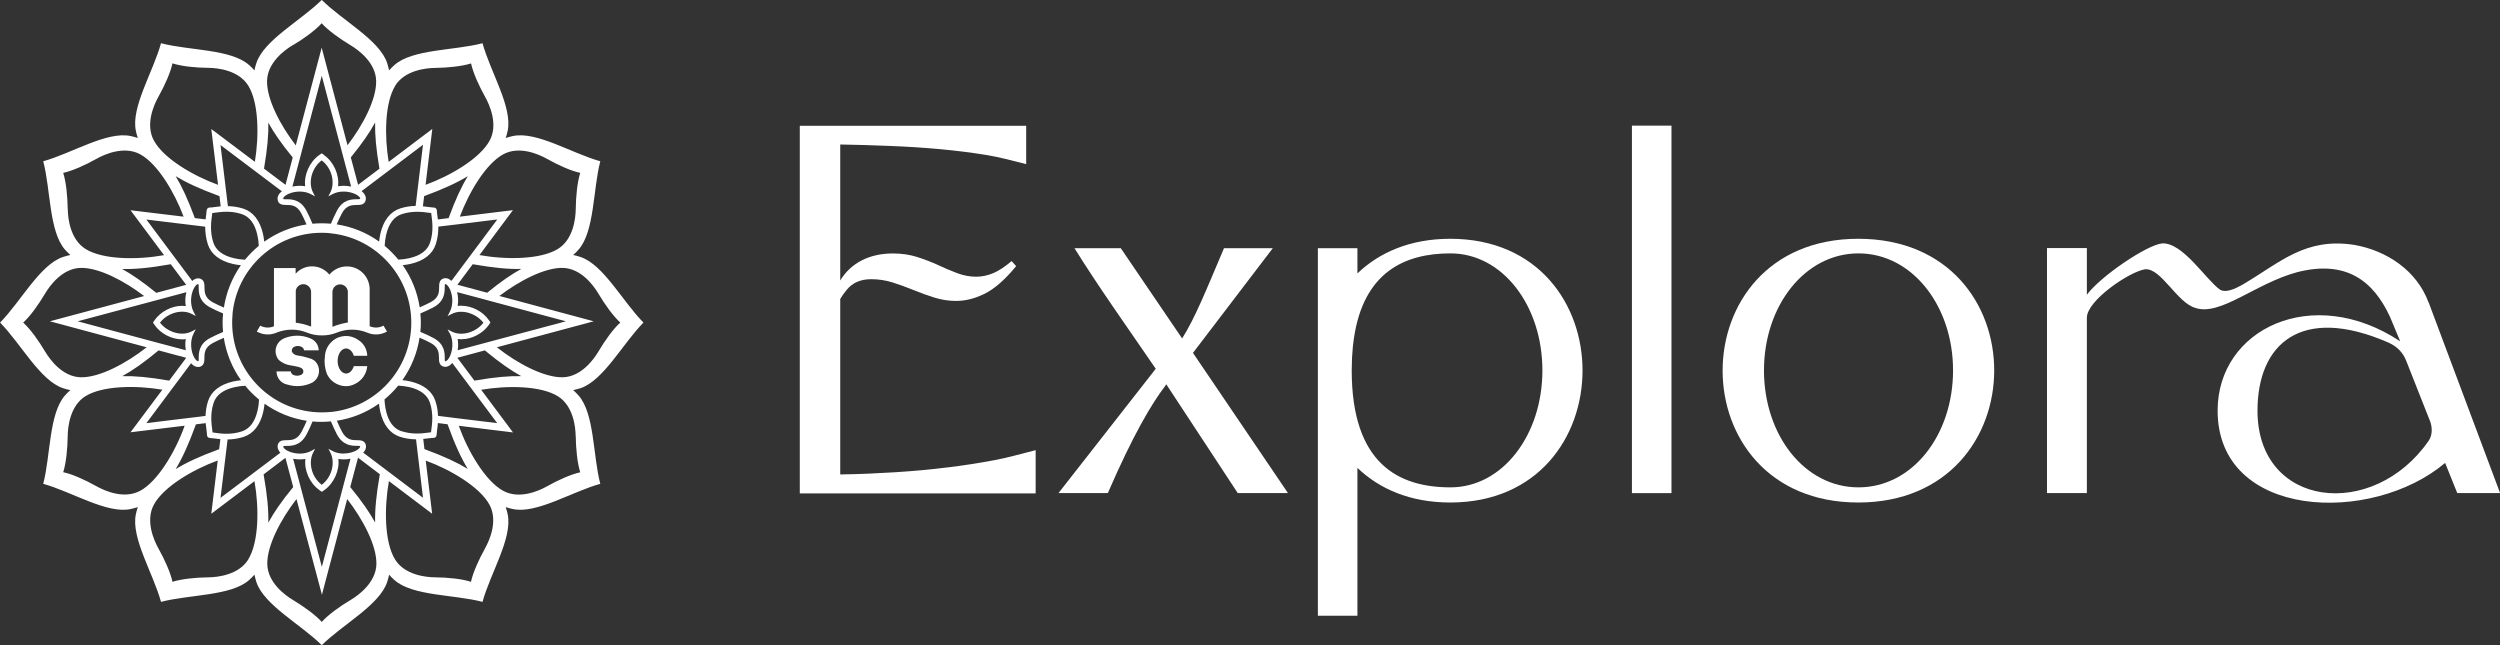
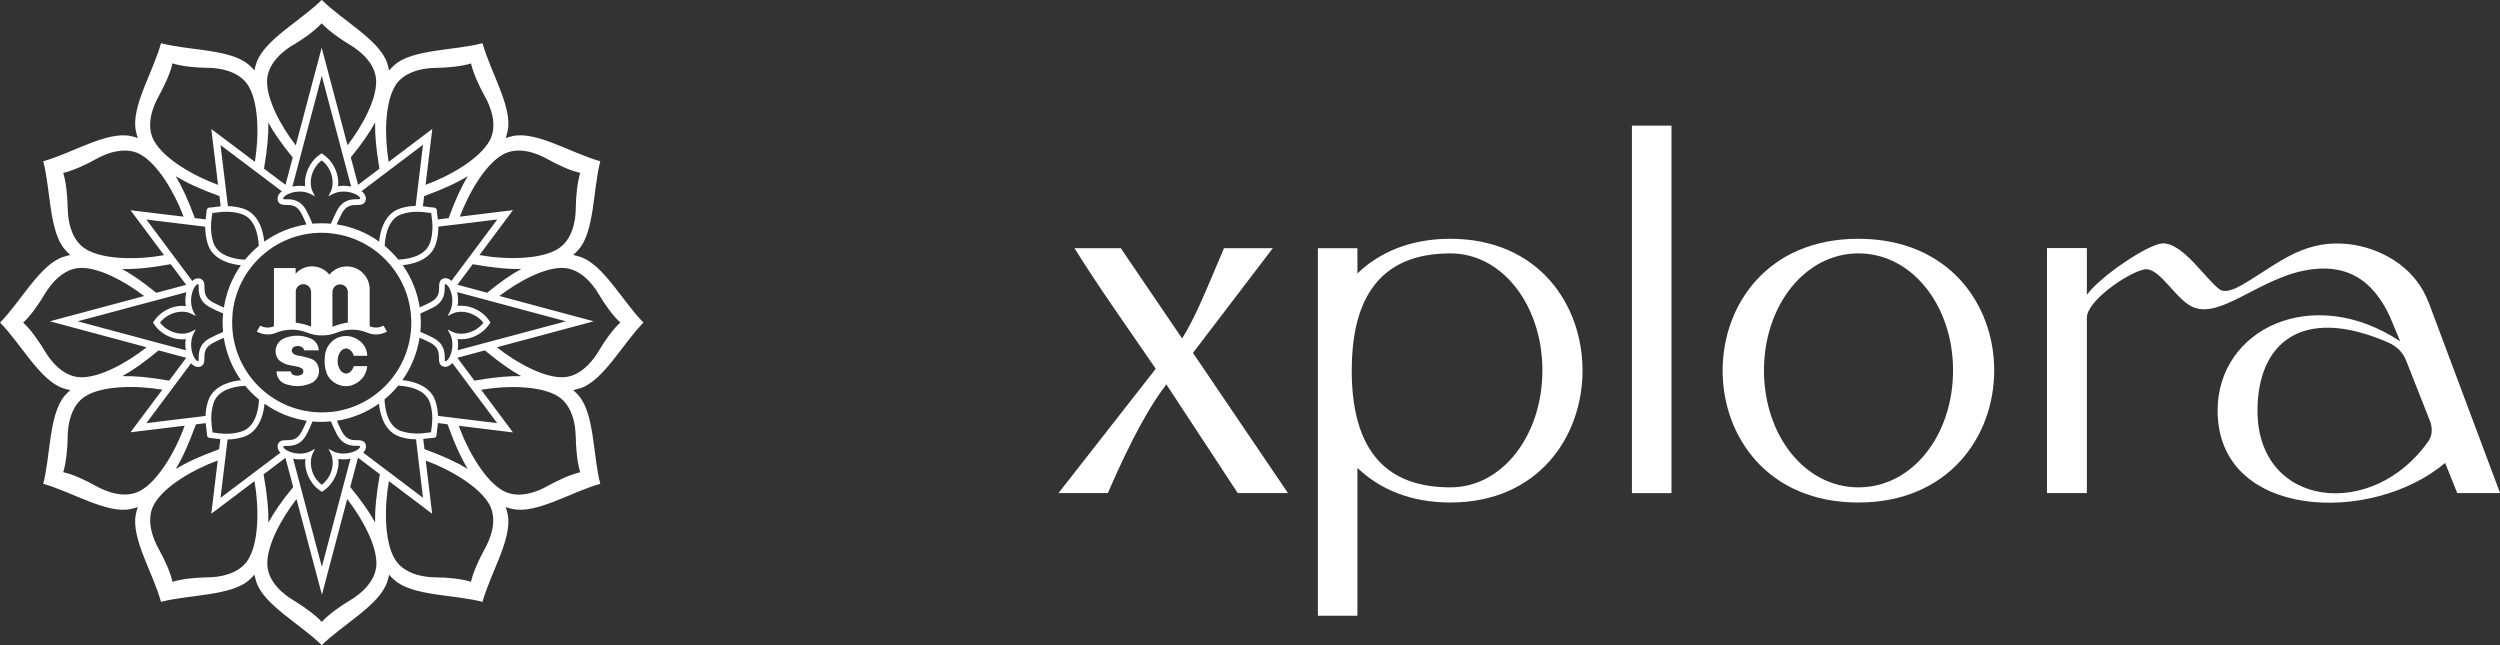
<svg xmlns="http://www.w3.org/2000/svg" width="310" height="80" viewBox="0 0 310 80" fill="none">
  <rect x="0" y="0" width="310" height="80" fill="#333333" stroke="none" />
  <g clip-path="url(#clip0_7223_6108)">
    <path d="M45.837 40.457V35.744C45.758 34.173 44.435 32.96 42.873 33.039C42.087 33.079 41.351 33.447 40.844 34.053C39.869 32.86 38.118 32.681 36.934 33.666C36.835 33.745 36.745 33.835 36.656 33.934V33.238H33.97V40.457C33.423 40.695 32.786 40.666 32.269 40.377L31.841 41.113C32.597 41.541 33.513 41.59 34.308 41.242C35.512 40.755 36.865 40.755 38.068 41.242C38.655 41.481 39.282 41.6 39.919 41.59C40.545 41.6 41.182 41.481 41.769 41.242C42.972 40.755 44.325 40.755 45.529 41.242C46.325 41.59 47.23 41.541 47.986 41.113L47.558 40.377C47.031 40.666 46.404 40.695 45.857 40.457H45.837ZM38.576 40.496C37.959 40.258 37.322 40.089 36.676 40.019V36.032C36.755 35.575 37.143 35.247 37.601 35.237C38.128 35.237 38.566 35.654 38.576 36.181V40.496ZM43.122 39.989C42.465 40.099 41.828 40.278 41.222 40.526V36.181C41.242 35.704 41.61 35.306 42.087 35.267C42.614 35.217 43.082 35.605 43.132 36.132V39.989H43.122Z" fill="white" />
    <path d="M71.989 31.867C71.671 31.758 71.362 31.678 71.074 31.618C71.303 31.419 71.521 31.201 71.74 30.952C73.73 28.705 73.521 23.525 74.436 19.995C70.934 19.031 66.568 16.257 63.623 16.863C63.295 16.933 62.987 17.012 62.708 17.112C62.807 16.833 62.887 16.525 62.957 16.197C63.554 13.254 60.788 8.869 59.833 5.359C56.322 6.284 51.149 6.075 48.911 8.064C48.662 8.283 48.434 8.511 48.245 8.73C48.185 8.442 48.105 8.133 48.006 7.815C47.061 4.962 42.475 2.555 39.899 -0.01C37.312 2.555 32.737 4.962 31.792 7.815C31.682 8.133 31.603 8.442 31.553 8.73C31.354 8.501 31.135 8.283 30.886 8.064C28.638 6.065 23.476 6.284 19.964 5.359C19.009 8.869 16.244 13.254 16.841 16.197C16.91 16.525 16.99 16.833 17.089 17.112C16.811 17.012 16.503 16.933 16.174 16.863C13.23 16.257 8.863 19.031 5.361 19.995C6.287 23.515 6.078 28.695 8.057 30.952C8.276 31.201 8.505 31.419 8.724 31.618C8.435 31.678 8.127 31.758 7.809 31.867C4.964 32.812 2.566 37.405 0.01 40C2.566 42.585 4.964 47.179 7.809 48.133C8.127 48.243 8.425 48.322 8.724 48.372C8.495 48.571 8.276 48.79 8.057 49.038C6.068 51.285 6.277 56.465 5.361 59.995C8.863 60.96 13.23 63.734 16.174 63.127C16.503 63.058 16.801 62.978 17.089 62.879C16.99 63.157 16.91 63.465 16.841 63.793C16.244 66.737 19.009 71.121 19.964 74.631C23.476 73.706 28.648 73.915 30.886 71.927C31.135 71.708 31.354 71.479 31.553 71.26C31.613 71.549 31.692 71.857 31.792 72.175C32.737 75.029 37.322 77.435 39.899 80C42.485 77.435 47.061 75.029 48.006 72.175C48.115 71.857 48.195 71.549 48.245 71.26C48.444 71.489 48.662 71.708 48.911 71.927C51.149 73.925 56.322 73.706 59.833 74.631C60.788 71.121 63.563 66.737 62.957 63.793C62.887 63.465 62.807 63.157 62.708 62.879C62.987 62.978 63.295 63.058 63.623 63.127C66.558 63.734 70.925 60.96 74.436 59.995C73.511 56.475 73.73 51.295 71.74 49.038C71.521 48.79 71.293 48.571 71.074 48.372C71.362 48.312 71.671 48.233 71.989 48.133C74.834 47.179 77.231 42.595 79.788 40C77.231 37.415 74.834 32.822 71.989 31.867ZM67.811 19.687C69.184 20.462 70.805 21.198 71.949 21.437C71.591 22.55 71.412 24.33 71.392 25.911C71.382 27.075 71.094 29.699 69.174 30.873C67.015 32.195 62.738 32.225 59.455 31.628L63.603 26.06L57.018 26.866C58.172 23.793 60.261 20.294 62.41 19.13C64.389 18.056 66.796 19.12 67.811 19.687ZM45.34 55.093C45.161 54.596 44.654 54.586 44.276 54.586C43.689 54.586 42.962 54.566 42.415 53.542C42.206 53.145 41.998 52.707 41.769 52.17C43.649 51.882 45.439 51.156 46.991 50.052C47.031 50.4 47.081 50.728 47.15 51.037C47.528 52.687 48.364 53.761 49.587 54.159C50.224 54.368 50.881 54.467 51.587 54.477L52.452 61.725L45.041 56.127C45.101 56.068 45.151 56.008 45.191 55.949C45.38 55.68 45.439 55.372 45.34 55.093ZM39.6 60.771L39.909 60.989L40.217 60.771C41.411 59.936 42.127 58.315 41.958 56.903C42.177 56.943 42.406 56.963 42.634 56.963C42.913 56.963 43.191 56.933 43.46 56.883L42.704 59.737L42.356 61.049L39.909 70.286L37.452 61.049L37.064 59.568L36.347 56.883C36.616 56.943 36.905 56.963 37.193 56.963C37.422 56.963 37.651 56.943 37.87 56.903C37.69 58.315 38.407 59.936 39.61 60.771H39.6ZM42.614 56.247C42.107 56.247 41.63 56.137 41.222 55.919L40.724 55.65L40.983 56.157C41.55 57.271 41.242 59.09 39.899 60.114C38.556 59.1 38.248 57.271 38.815 56.157L39.073 55.65L38.576 55.919C38.168 56.137 37.69 56.247 37.183 56.247C36.268 56.247 35.432 55.879 35.184 55.531C35.124 55.451 35.114 55.382 35.124 55.332C35.164 55.302 35.373 55.292 35.532 55.292C36.178 55.292 37.273 55.272 38.009 53.87C38.257 53.413 38.496 52.896 38.755 52.26C39.133 52.3 39.511 52.309 39.889 52.309C40.267 52.309 40.655 52.289 41.033 52.25C41.301 52.886 41.54 53.393 41.779 53.861C42.525 55.262 43.609 55.282 44.256 55.282C44.405 55.282 44.624 55.282 44.654 55.312C44.673 55.372 44.654 55.441 44.594 55.521C44.345 55.869 43.52 56.237 42.594 56.237L42.614 56.247ZM34.607 55.949C34.657 56.008 34.706 56.078 34.766 56.137L27.345 61.735L28.221 54.497C28.221 54.497 28.141 54.497 28.101 54.497C28.857 54.497 29.544 54.388 30.22 54.169C31.433 53.771 32.279 52.687 32.647 51.047C32.717 50.738 32.767 50.41 32.806 50.062C34.358 51.166 36.158 51.892 38.039 52.18C37.81 52.707 37.601 53.154 37.392 53.542C36.855 54.576 36.119 54.576 35.532 54.586C35.154 54.586 34.637 54.586 34.468 55.093C34.368 55.372 34.428 55.68 34.617 55.949H34.607ZM34.448 24.907C34.627 25.404 35.134 25.414 35.512 25.414C36.099 25.414 36.825 25.434 37.362 26.458C37.571 26.856 37.78 27.293 38.009 27.83C36.119 28.119 34.318 28.854 32.767 29.968C32.727 29.62 32.677 29.292 32.607 28.983C32.229 27.343 31.384 26.259 30.17 25.871C29.484 25.653 28.837 25.573 28.26 25.563L27.345 17.987L31.424 21.059L31.543 21.149L34.865 23.654L34.955 23.714C34.816 23.823 34.696 23.942 34.607 24.062C34.418 24.33 34.368 24.639 34.458 24.917L34.448 24.907ZM40.197 19.23L39.889 19.011L39.58 19.23C38.387 20.065 37.67 21.686 37.84 23.097C37.621 23.058 37.392 23.038 37.163 23.038C36.855 23.038 36.547 23.078 36.258 23.137L37.312 19.17L37.382 18.892L39.899 9.396L43.539 23.137C43.241 23.067 42.923 23.038 42.594 23.038C42.366 23.038 42.137 23.058 41.918 23.097C42.097 21.686 41.381 20.065 40.177 19.23H40.197ZM37.173 23.754C37.681 23.754 38.158 23.863 38.566 24.082L39.063 24.35L38.804 23.843C38.237 22.73 38.546 20.91 39.889 19.886C41.232 20.9 41.54 22.73 40.973 23.843L40.714 24.35L41.212 24.082C41.62 23.863 42.097 23.754 42.604 23.754C43.52 23.754 44.355 24.122 44.604 24.47C44.663 24.549 44.673 24.619 44.663 24.668C44.624 24.698 44.415 24.708 44.256 24.708C43.609 24.708 42.515 24.728 41.779 26.13C41.54 26.587 41.301 27.104 41.033 27.741C40.277 27.671 39.511 27.671 38.745 27.741C38.486 27.104 38.248 26.597 37.999 26.13C37.263 24.728 36.169 24.708 35.522 24.708C35.373 24.708 35.154 24.708 35.124 24.678C35.104 24.619 35.124 24.549 35.174 24.47C35.422 24.122 36.248 23.754 37.173 23.754ZM45.181 24.052C45.091 23.933 44.972 23.813 44.843 23.704L44.942 23.624L52.452 17.947L51.726 23.972L51.647 24.639L51.537 25.533C50.96 25.543 50.304 25.623 49.607 25.852C48.394 26.249 47.548 27.323 47.17 28.974C47.101 29.282 47.051 29.62 47.011 29.958C45.459 28.844 43.649 28.109 41.749 27.82C41.978 27.293 42.187 26.856 42.395 26.458C42.943 25.424 43.669 25.424 44.256 25.414C44.634 25.414 45.151 25.414 45.32 24.907C45.419 24.629 45.37 24.32 45.171 24.052H45.181ZM55.775 41.323C56.302 42.327 56.123 43.639 55.685 44.375C55.496 44.683 55.327 44.793 55.228 44.793C55.208 44.793 55.198 44.793 55.188 44.793C55.148 44.753 55.148 44.544 55.148 44.385C55.148 43.739 55.128 42.645 53.726 41.899C53.268 41.651 52.751 41.412 52.124 41.154C52.164 40.776 52.184 40.398 52.184 40.02C52.184 39.642 52.164 39.255 52.124 38.867C52.751 38.598 53.268 38.36 53.726 38.121C55.128 37.375 55.138 36.291 55.148 35.635C55.148 35.486 55.148 35.267 55.178 35.228C55.188 35.228 55.208 35.228 55.218 35.228C55.317 35.228 55.486 35.337 55.675 35.645C56.113 36.371 56.292 37.693 55.765 38.688L55.496 39.195L56.004 38.936C56.362 38.747 56.77 38.658 57.197 38.658C58.232 38.658 59.316 39.205 59.943 40.02C59.316 40.845 58.232 41.382 57.197 41.382C56.77 41.382 56.362 41.293 56.004 41.104L55.496 40.845L55.765 41.343L55.775 41.323ZM56.014 34.77L55.974 34.83C55.745 34.611 55.496 34.492 55.238 34.492C55.138 34.492 55.049 34.512 54.959 34.542C54.462 34.721 54.452 35.238 54.452 35.605C54.452 36.192 54.442 36.918 53.407 37.465C53.009 37.674 52.572 37.882 52.044 38.111C51.756 36.232 51.03 34.432 49.936 32.881C50.274 32.841 50.612 32.792 50.92 32.722C52.562 32.344 53.636 31.509 54.034 30.286C54.293 29.491 54.362 28.745 54.352 28.099L55.297 27.989L56.71 27.82L61.664 27.214L58.51 31.439L57.655 32.583L56.023 34.77H56.014ZM40.953 51.086C40.605 51.116 40.257 51.136 39.899 51.136C39.541 51.136 39.202 51.116 38.854 51.086C33.204 50.559 28.788 45.797 28.788 40C28.788 39.652 28.807 39.294 28.837 38.956C28.837 38.956 28.817 38.956 28.807 38.946C28.807 38.946 28.797 38.946 28.788 38.946C28.788 38.946 28.797 38.946 28.807 38.946C28.807 38.946 28.827 38.946 28.827 38.956C29.355 33.289 34.099 28.864 39.889 28.864C40.237 28.864 40.585 28.884 40.933 28.914C40.933 28.914 40.933 28.894 40.943 28.884V28.864C40.943 28.864 40.943 28.884 40.943 28.894C40.943 28.894 40.943 28.914 40.933 28.924C46.235 29.421 50.453 33.647 50.95 38.956C50.98 39.304 51 39.662 51 40.01C51 45.807 46.583 50.569 40.943 51.096L40.953 51.086ZM47.936 47.875V47.895L47.906 47.825C47.906 47.825 47.926 47.855 47.936 47.885V47.875ZM47.737 48.084H47.717C47.717 48.084 47.668 48.054 47.648 48.044L47.727 48.084H47.737ZM32.13 48.044C32.13 48.044 32.09 48.064 32.06 48.084H32.04L32.12 48.044H32.13ZM31.891 47.805L31.851 47.885V47.865C31.851 47.865 31.881 47.815 31.891 47.795V47.805ZM30.389 32.205C29.912 32.185 29.464 32.126 29.046 32.026C27.644 31.708 26.768 31.052 26.45 30.067C26.012 28.715 26.181 27.482 26.281 26.736C26.301 26.617 26.311 26.508 26.321 26.418C26.41 26.418 26.52 26.388 26.639 26.378C27.375 26.279 28.599 26.1 29.951 26.538C30.936 26.856 31.593 27.721 31.911 29.133C32.011 29.55 32.07 30.008 32.09 30.485C31.473 31.002 30.896 31.569 30.379 32.205H30.389ZM32.11 31.976L32.03 31.936H32.05C32.05 31.936 32.1 31.966 32.12 31.976H32.11ZM31.871 32.215C31.871 32.215 31.851 32.175 31.831 32.155V32.135L31.871 32.215ZM47.697 30.485C47.717 30.008 47.787 29.56 47.877 29.143C48.195 27.731 48.851 26.866 49.836 26.547C51.189 26.11 52.413 26.279 53.149 26.378C53.268 26.398 53.377 26.408 53.467 26.418C53.467 26.508 53.497 26.617 53.507 26.736C53.606 27.472 53.775 28.705 53.338 30.057C53.019 31.042 52.154 31.698 50.741 32.016C50.324 32.115 49.866 32.175 49.398 32.195C48.881 31.569 48.314 30.992 47.688 30.475L47.697 30.485ZM55.626 27.045L54.293 27.214C54.273 27.005 54.243 26.816 54.223 26.647C54.193 26.428 54.163 26.229 54.173 26.12C54.173 26.011 54.133 25.911 54.054 25.842C53.974 25.762 53.875 25.732 53.745 25.732C53.666 25.732 53.457 25.712 53.248 25.683C53.019 25.653 52.751 25.613 52.442 25.583L52.592 24.32C55.078 23.406 56.7 22.64 58.003 21.845C57.237 23.117 56.491 24.678 55.626 27.045ZM27.365 25.583C27.047 25.613 26.768 25.653 26.539 25.683C26.34 25.712 26.122 25.742 26.032 25.732H26.002C25.893 25.732 25.793 25.772 25.724 25.852C25.654 25.931 25.614 26.03 25.614 26.16C25.614 26.239 25.594 26.448 25.565 26.657C25.545 26.816 25.515 27.005 25.495 27.204L24.162 27.045C23.287 24.678 22.55 23.117 21.785 21.845C23.098 22.64 24.719 23.406 27.216 24.32L27.365 25.583ZM25.445 28.099C25.445 28.745 25.515 29.491 25.773 30.296C26.171 31.519 27.246 32.354 28.887 32.732C29.195 32.802 29.524 32.851 29.872 32.891C28.778 34.442 28.051 36.252 27.763 38.141C27.236 37.912 26.798 37.703 26.4 37.495C25.376 36.948 25.366 36.222 25.356 35.635C25.356 35.257 25.346 34.74 24.848 34.562C24.759 34.532 24.659 34.512 24.57 34.512C24.311 34.512 24.062 34.631 23.844 34.84L23.804 34.79L22.163 32.593L21.755 32.046L18.154 27.224L25.455 28.109L25.445 28.099ZM24.013 41.333L24.281 40.835L23.774 41.094C23.416 41.283 23.008 41.372 22.58 41.372C21.546 41.372 20.462 40.825 19.835 40.01C20.462 39.185 21.546 38.648 22.58 38.648C23.008 38.648 23.416 38.737 23.774 38.926L24.281 39.185L24.013 38.688C23.486 37.684 23.665 36.371 24.102 35.645C24.281 35.337 24.46 35.228 24.56 35.228C24.58 35.228 24.59 35.228 24.6 35.228C24.63 35.267 24.64 35.486 24.64 35.635C24.64 36.291 24.659 37.375 26.062 38.121C26.52 38.36 27.037 38.608 27.663 38.867C27.624 39.245 27.604 39.622 27.604 40.01C27.604 40.398 27.624 40.776 27.663 41.163C27.037 41.432 26.52 41.671 26.062 41.909C24.659 42.655 24.649 43.739 24.64 44.395C24.64 44.554 24.64 44.763 24.61 44.793C24.6 44.793 24.58 44.793 24.57 44.793C24.47 44.793 24.301 44.683 24.112 44.375C23.675 43.649 23.495 42.327 24.023 41.323L24.013 41.333ZM23.088 35.317L19.377 36.311C17.656 34.91 16.353 34.025 15.15 33.358C16.701 33.388 18.502 33.239 21.178 32.762L23.088 35.317ZM19.845 37.107L23.108 36.232C22.968 36.789 22.939 37.395 23.038 37.952C22.889 37.932 22.739 37.922 22.58 37.922C21.287 37.922 19.915 38.638 19.178 39.692L18.97 40L19.178 40.308C19.915 41.372 21.287 42.078 22.58 42.078C22.73 42.078 22.889 42.078 23.038 42.048C22.958 42.496 22.968 42.973 23.038 43.431L20.501 42.754L19.895 42.595L9.629 39.841L18.741 37.405L19.845 37.107ZM23.088 44.375L20.979 47.199C18.422 46.751 16.672 46.612 15.16 46.642C16.433 45.946 17.806 44.992 19.666 43.45L23.088 44.365V44.375ZM21.098 48.521L21.944 47.388L23.695 45.041C23.953 45.349 24.252 45.508 24.56 45.508C24.659 45.508 24.749 45.489 24.838 45.459C25.336 45.28 25.346 44.763 25.346 44.395C25.346 43.808 25.356 43.083 26.39 42.536C26.788 42.327 27.226 42.118 27.753 41.889C28.041 43.779 28.778 45.588 29.882 47.149C29.534 47.189 29.205 47.239 28.897 47.308C27.256 47.686 26.181 48.531 25.793 49.754C25.584 50.41 25.505 51.017 25.485 51.574L24.62 51.683L23.207 51.852L18.154 52.468L21.108 48.511L21.098 48.521ZM24.291 52.618L25.505 52.468C25.535 52.826 25.575 53.135 25.614 53.393C25.644 53.612 25.674 53.811 25.664 53.93C25.664 54.039 25.704 54.139 25.783 54.209C25.863 54.288 25.962 54.318 26.092 54.318C26.171 54.318 26.38 54.338 26.589 54.368C26.798 54.397 27.047 54.427 27.325 54.457L27.176 55.7C24.699 56.605 23.088 57.37 21.785 58.166C22.59 56.833 23.356 55.193 24.291 52.628V52.618ZM26.679 53.662C26.559 53.642 26.45 53.632 26.36 53.622C26.35 53.522 26.34 53.423 26.321 53.304C26.221 52.568 26.042 51.345 26.48 49.983C26.788 48.998 27.663 48.332 29.066 48.014C29.484 47.915 29.941 47.855 30.409 47.835C30.916 48.462 31.493 49.028 32.12 49.545C32.1 50.023 32.04 50.47 31.941 50.888C31.622 52.3 30.966 53.174 29.991 53.493C28.638 53.94 27.415 53.771 26.679 53.672V53.662ZM49.806 53.483C48.105 52.936 47.737 50.808 47.678 49.525C48.294 49.018 48.871 48.442 49.379 47.815C49.856 47.845 50.304 47.905 50.721 47.994C52.124 48.312 52.999 48.979 53.318 49.953C53.755 51.305 53.586 52.538 53.487 53.284C53.467 53.403 53.457 53.502 53.447 53.602C53.348 53.612 53.248 53.632 53.129 53.642C52.393 53.741 51.169 53.91 49.816 53.473L49.806 53.483ZM53.228 54.348C53.427 54.318 53.636 54.288 53.726 54.298H53.755C53.855 54.298 53.964 54.258 54.034 54.179C54.114 54.099 54.143 54 54.143 53.87C54.143 53.791 54.163 53.582 54.193 53.373C54.233 53.125 54.273 52.816 54.293 52.459L55.496 52.608C56.421 55.173 57.197 56.813 58.003 58.146C56.7 57.36 55.098 56.595 52.631 55.69L52.482 54.427C52.771 54.397 53.019 54.368 53.238 54.338L53.228 54.348ZM55.168 51.673L54.312 51.564C54.293 51.007 54.213 50.39 53.994 49.734C53.596 48.511 52.522 47.676 50.881 47.298C50.572 47.229 50.244 47.169 49.896 47.139C51 45.578 51.736 43.769 52.025 41.869C52.552 42.098 52.989 42.307 53.387 42.516C54.412 43.063 54.422 43.788 54.432 44.375C54.432 44.753 54.442 45.27 54.939 45.439C55.029 45.469 55.128 45.489 55.218 45.489C55.526 45.489 55.825 45.32 56.083 45.011L57.844 47.368L57.933 47.487L61.654 52.468L56.59 51.852L55.178 51.673H55.168ZM56.71 44.365L60.122 43.45C61.992 44.992 63.365 45.946 64.638 46.642C63.126 46.612 61.385 46.751 58.829 47.199L56.71 44.365ZM56.75 43.431C56.829 42.973 56.829 42.496 56.75 42.038C56.899 42.058 57.048 42.068 57.207 42.068C58.5 42.068 59.873 41.352 60.609 40.298L60.818 39.99L60.609 39.682C59.873 38.618 58.5 37.912 57.207 37.912C57.048 37.912 56.899 37.912 56.75 37.942C56.849 37.375 56.819 36.769 56.68 36.222L59.585 36.997L61.057 37.395L70.169 39.841L56.75 43.431ZM60.42 36.301L56.72 35.307L58.62 32.762C61.286 33.229 63.086 33.388 64.638 33.348C63.434 34.005 62.141 34.89 60.42 36.291V36.301ZM48.991 10.649C50.164 8.73 52.791 8.432 53.944 8.422C55.526 8.402 57.287 8.223 58.411 7.865C58.66 9.018 59.386 10.639 60.161 12.021C60.728 13.035 61.793 15.451 60.719 17.43C59.525 19.637 55.894 21.785 52.771 22.918L53.606 15.988L48.195 20.075C47.658 16.833 47.717 12.747 49.001 10.649H48.991ZM44.405 22.918L43.5 19.518C44.942 17.748 45.847 16.416 46.514 15.193C46.484 16.684 46.623 18.414 47.051 20.92L44.405 22.918ZM36.308 5.608C37.67 4.803 39.103 3.759 39.889 2.884C40.675 3.759 42.117 4.803 43.47 5.608C44.465 6.205 46.583 7.766 46.643 10.013C46.703 12.29 45.002 15.531 43.092 18.007L39.889 5.916L36.676 18.026C34.766 15.541 33.055 12.3 33.115 10.013C33.174 7.756 35.293 6.195 36.288 5.608H36.308ZM33.264 15.193C33.94 16.426 34.846 17.758 36.298 19.528L35.403 22.918L32.737 20.91C33.164 18.404 33.304 16.684 33.274 15.193H33.264ZM19.636 12.011C20.412 10.629 21.138 9.008 21.387 7.855C22.501 8.223 24.271 8.402 25.843 8.412C26.997 8.422 29.613 8.71 30.797 10.639C32.08 12.727 32.14 16.823 31.603 20.065L26.201 15.998L27.037 22.918C23.913 21.785 20.273 19.637 19.079 17.42C18.005 15.441 19.069 13.015 19.636 12.011ZM8.395 25.911C8.376 24.33 8.196 22.561 7.838 21.437C8.982 21.188 10.604 20.462 11.976 19.687C12.981 19.12 15.398 18.056 17.378 19.13C19.526 20.294 21.616 23.793 22.769 26.866L16.184 26.07L20.342 31.638C17.06 32.235 12.782 32.215 10.624 30.883C8.704 29.699 8.415 27.075 8.405 25.921L8.395 25.911ZM5.59 43.59C4.785 42.227 3.75 40.786 2.875 40C3.75 39.215 4.785 37.763 5.59 36.401C6.177 35.407 7.739 33.279 9.987 33.219C12.235 33.16 15.408 34.82 17.875 36.709L6.187 39.841L18.184 43.063C15.677 45.041 12.335 46.841 9.997 46.781C7.749 46.721 6.187 44.594 5.6 43.599L5.59 43.59ZM17.378 60.86C15.398 61.934 12.991 60.87 11.976 60.303C10.604 59.528 8.982 58.792 7.838 58.553C8.196 57.44 8.376 55.66 8.395 54.079C8.405 52.916 8.694 50.291 10.614 49.118C12.732 47.815 16.871 47.766 20.133 48.322L16.184 53.602L22.899 52.787C21.775 55.938 19.606 59.647 17.388 60.86H17.378ZM30.797 69.361C29.623 71.28 26.997 71.579 25.843 71.589C24.262 71.608 22.501 71.787 21.387 72.145C21.138 70.992 20.412 69.371 19.636 67.989C19.069 66.975 18.015 64.559 19.079 62.58C20.273 60.373 23.884 58.235 26.997 57.102L26.201 63.704L31.553 59.667C32.14 62.948 32.11 67.204 30.787 69.361H30.797ZM35.393 56.774L36.358 60.393C34.875 62.203 33.95 63.555 33.274 64.808C33.304 63.257 33.154 61.467 32.687 58.822L35.393 56.774ZM43.48 74.392C42.117 75.198 40.685 76.242 39.899 77.117C39.113 76.242 37.67 75.208 36.318 74.392C35.323 73.796 33.204 72.235 33.145 69.978C33.085 67.671 34.826 64.38 36.765 61.884L39.919 73.746L43.052 61.884C44.992 64.38 46.733 67.661 46.673 69.968C46.613 72.225 44.494 73.786 43.5 74.382L43.48 74.392ZM46.524 64.808C45.837 63.565 44.922 62.212 43.43 60.393L44.395 56.754L47.101 58.802C46.633 61.457 46.484 63.257 46.514 64.808H46.524ZM60.152 67.989C59.376 69.371 58.65 70.992 58.401 72.145C57.287 71.778 55.516 71.599 53.934 71.589C52.781 71.579 50.164 71.29 48.981 69.361C47.658 67.204 47.638 62.938 48.225 59.657L53.586 63.704L52.791 57.112C55.904 58.255 59.505 60.393 60.699 62.59C61.773 64.569 60.709 66.995 60.142 67.999L60.152 67.989ZM71.392 54.089C71.412 55.67 71.591 57.44 71.949 58.563C70.805 58.812 69.184 59.538 67.811 60.313C66.806 60.88 64.389 61.944 62.41 60.87C60.181 59.657 58.013 55.949 56.889 52.797L63.613 53.622L59.664 48.332C62.917 47.776 67.055 47.825 69.164 49.128C71.084 50.311 71.372 52.936 71.382 54.089H71.392ZM76.913 40C76.037 40.786 75.003 42.237 74.197 43.599C73.61 44.594 72.049 46.721 69.8 46.781C67.463 46.841 64.111 45.041 61.614 43.063L73.62 39.841L61.922 36.699C64.389 34.82 67.562 33.16 69.8 33.219C72.049 33.279 73.61 35.407 74.197 36.401C75.003 37.763 76.037 39.205 76.913 39.99V40Z" fill="white" />
    <path d="M43.868 44.117H45.539C45.519 43.311 45.101 42.566 44.415 42.148C43.43 41.442 42.087 41.511 41.192 42.317C40.645 42.794 40.316 43.48 40.287 44.206C40.187 44.932 40.277 45.678 40.535 46.364C40.834 47 41.371 47.497 42.037 47.726C42.684 47.974 43.4 47.935 44.017 47.606C44.882 47.199 45.459 46.354 45.539 45.399H43.878C43.768 45.747 43.579 46.026 43.35 46.185C42.823 46.533 42.197 46.185 41.958 45.399C41.719 44.614 41.958 43.689 42.485 43.341C43.012 42.993 43.639 43.341 43.878 44.127L43.868 44.117Z" fill="white" />
    <path d="M38.914 44.664C38.745 44.545 38.546 44.455 38.337 44.416C37.85 44.256 37.353 44.137 36.845 44.068C36.577 44.028 36.348 43.869 36.209 43.64C36.119 43.391 36.248 43.103 36.487 43.004C36.706 42.894 36.945 42.874 37.184 42.934C37.452 42.974 37.661 43.173 37.721 43.441H39.521C39.511 42.775 39.084 42.178 38.457 41.95C37.402 41.502 36.219 41.522 35.174 41.98C34.319 42.367 33.931 43.381 34.319 44.236C34.378 44.386 34.468 44.515 34.567 44.634C34.985 45.002 35.502 45.241 36.059 45.31C36.159 45.32 36.258 45.34 36.358 45.36C36.547 45.4 36.736 45.44 36.925 45.479C37.074 45.509 37.213 45.559 37.343 45.629C37.512 45.708 37.611 45.877 37.621 46.056C37.621 46.255 37.492 46.424 37.313 46.493C37.014 46.623 36.676 46.623 36.378 46.493C36.199 46.424 36.079 46.245 36.069 46.056H34.289C34.289 46.861 34.856 47.547 35.632 47.687C36.666 48.015 37.79 47.915 38.755 47.428C39.551 46.941 39.8 45.907 39.322 45.111C39.213 44.932 39.074 44.773 38.914 44.654V44.664Z" fill="white" />
    <path d="M301.137 37.494C299.695 33.577 295.984 31.071 291.916 30.365C285.868 29.43 282.764 32.523 278.208 35.217C277.014 35.913 275.93 36.331 275.274 35.913C273.533 34.69 270.658 30.017 268.092 30.186C266.232 30.365 260.512 34.213 258.771 36.55V30.763H253.827V61.138H258.771V39.403C258.771 37.245 264.073 33.676 265.993 33.388C267.972 33.219 269.952 37.534 272.22 38.18C275.333 39.234 279.651 35.148 284.863 33.746C290.851 32.224 294.263 34.74 296.362 39.294L297.625 42.326C286.783 35.148 274.985 40.755 274.985 50.917C274.985 64.409 294.094 65.105 303.196 57.4L304.698 61.138H310.01L301.147 37.484L301.137 37.494ZM301.147 54.665C294.263 64.588 279.929 63.017 279.929 50.927C279.929 42.635 285.33 37.782 296.113 42.456C297.188 42.923 297.974 43.678 298.391 44.792L301.206 51.921C301.624 52.796 301.684 53.91 301.147 54.665Z" fill="white" />
    <path d="M179.829 29.609C174.865 29.609 171.035 31.3 168.32 33.905V30.773H163.416V76.351H168.32V58.016C171.035 60.621 174.855 62.311 179.829 62.311C201.673 62.311 201.733 29.609 179.829 29.609ZM179.859 60.432C173.403 60.432 167.613 57.489 167.613 45.926C167.613 44.882 167.663 43.907 167.753 42.992L167.882 41.968C169.086 33.716 174.218 31.419 179.859 31.419C186.324 31.419 191.258 37.912 191.258 45.926C191.258 53.94 186.324 60.432 179.859 60.432Z" fill="white" />
    <path d="M207.263 15.58H202.359V61.148H207.263V15.58Z" fill="white" />
    <path d="M157.845 30.774H151.777C149.499 36.143 148.166 39.464 146.584 41.969L138.975 30.774H133.235C136.1 35.397 139.79 40.587 143.312 45.728L131.255 61.139H137.373C140.526 53.871 142.824 50.013 144.515 47.816C144.545 47.766 144.585 47.696 144.615 47.647L153.478 61.139H159.705L147.927 43.759L157.835 30.764L157.845 30.774Z" fill="white" />
    <path d="M230.421 29.609C208 29.609 208 62.311 230.421 62.311C252.842 62.311 252.962 29.609 230.421 29.609ZM230.451 60.432C223.756 60.432 218.733 53.94 218.733 45.926C218.733 37.912 223.806 31.419 230.451 31.419C237.096 31.419 242.179 37.912 242.179 45.926C242.179 53.94 237.145 60.432 230.451 60.432Z" fill="white" />
-     <path d="M117.399 57.966C115.36 58.224 113.201 58.423 110.923 58.563C108.645 58.702 106.815 58.791 104.189 58.831V37.066C104.428 36.658 104.716 36.271 105.024 35.903C105.731 35.048 106.735 34.62 108.028 34.62C108.944 34.62 109.839 34.759 110.694 35.028C111.55 35.296 112.415 35.614 113.291 35.972C114.166 36.33 115.031 36.639 115.887 36.907C116.742 37.175 117.628 37.315 118.553 37.315C119.727 37.315 120.91 37.017 122.124 36.41C123.337 35.803 124.631 34.67 126.003 33L125.436 32.373C124.601 33.089 123.845 33.586 123.148 33.874C122.462 34.163 121.756 34.312 121.05 34.312C120.254 34.312 119.468 34.163 118.702 33.874C117.926 33.586 117.14 33.248 116.325 32.87C115.509 32.492 114.643 32.164 113.728 31.866C112.813 31.578 111.808 31.429 110.724 31.429C107.869 31.429 105.542 32.552 104.189 34.779V17.916C106.576 17.956 108.208 18.016 110.306 18.095C112.405 18.175 114.445 18.304 116.424 18.483C118.404 18.662 120.323 18.901 122.194 19.199C124.054 19.497 125.327 19.885 127.247 20.352V15.6H99.175V61.178H128.421V55.818C126.501 56.296 125.208 56.703 123.308 57.061C121.408 57.419 119.428 57.727 117.389 57.976L117.399 57.966Z" fill="white" />
  </g>
  <defs>
    <clipPath id="clip0_7223_6108">
      <rect width="310" height="80" fill="white" />
    </clipPath>
  </defs>
</svg>